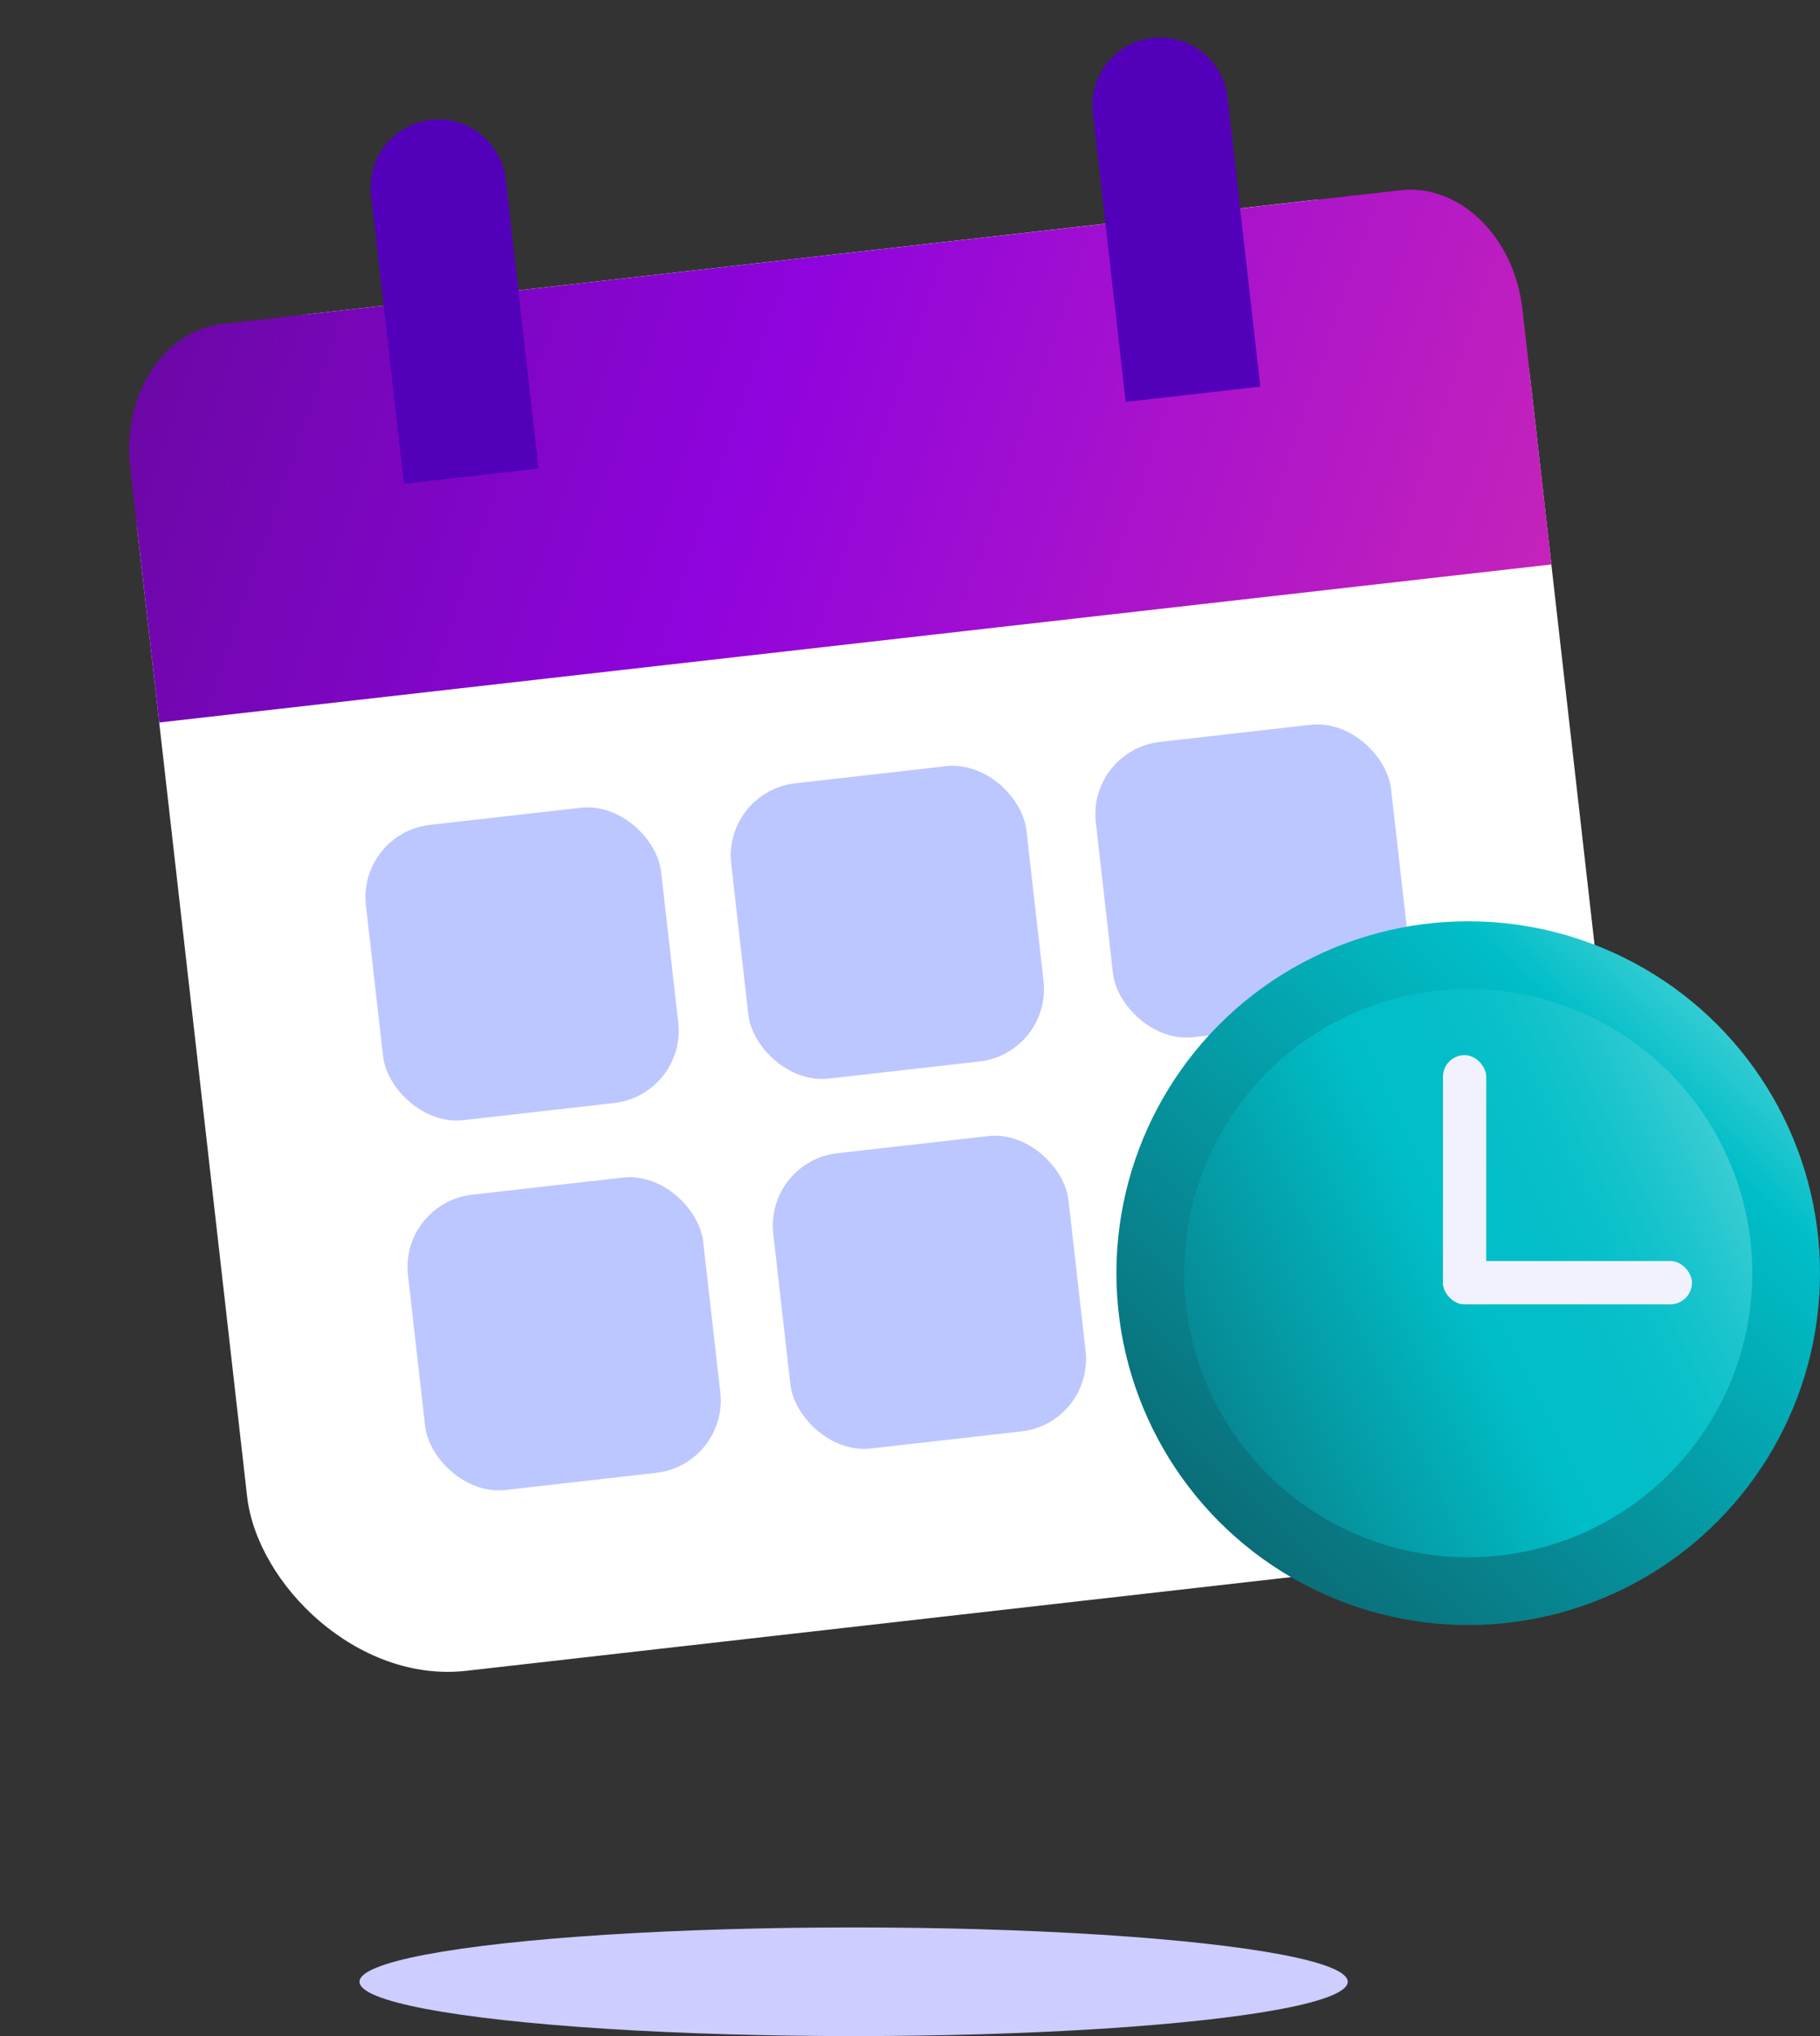
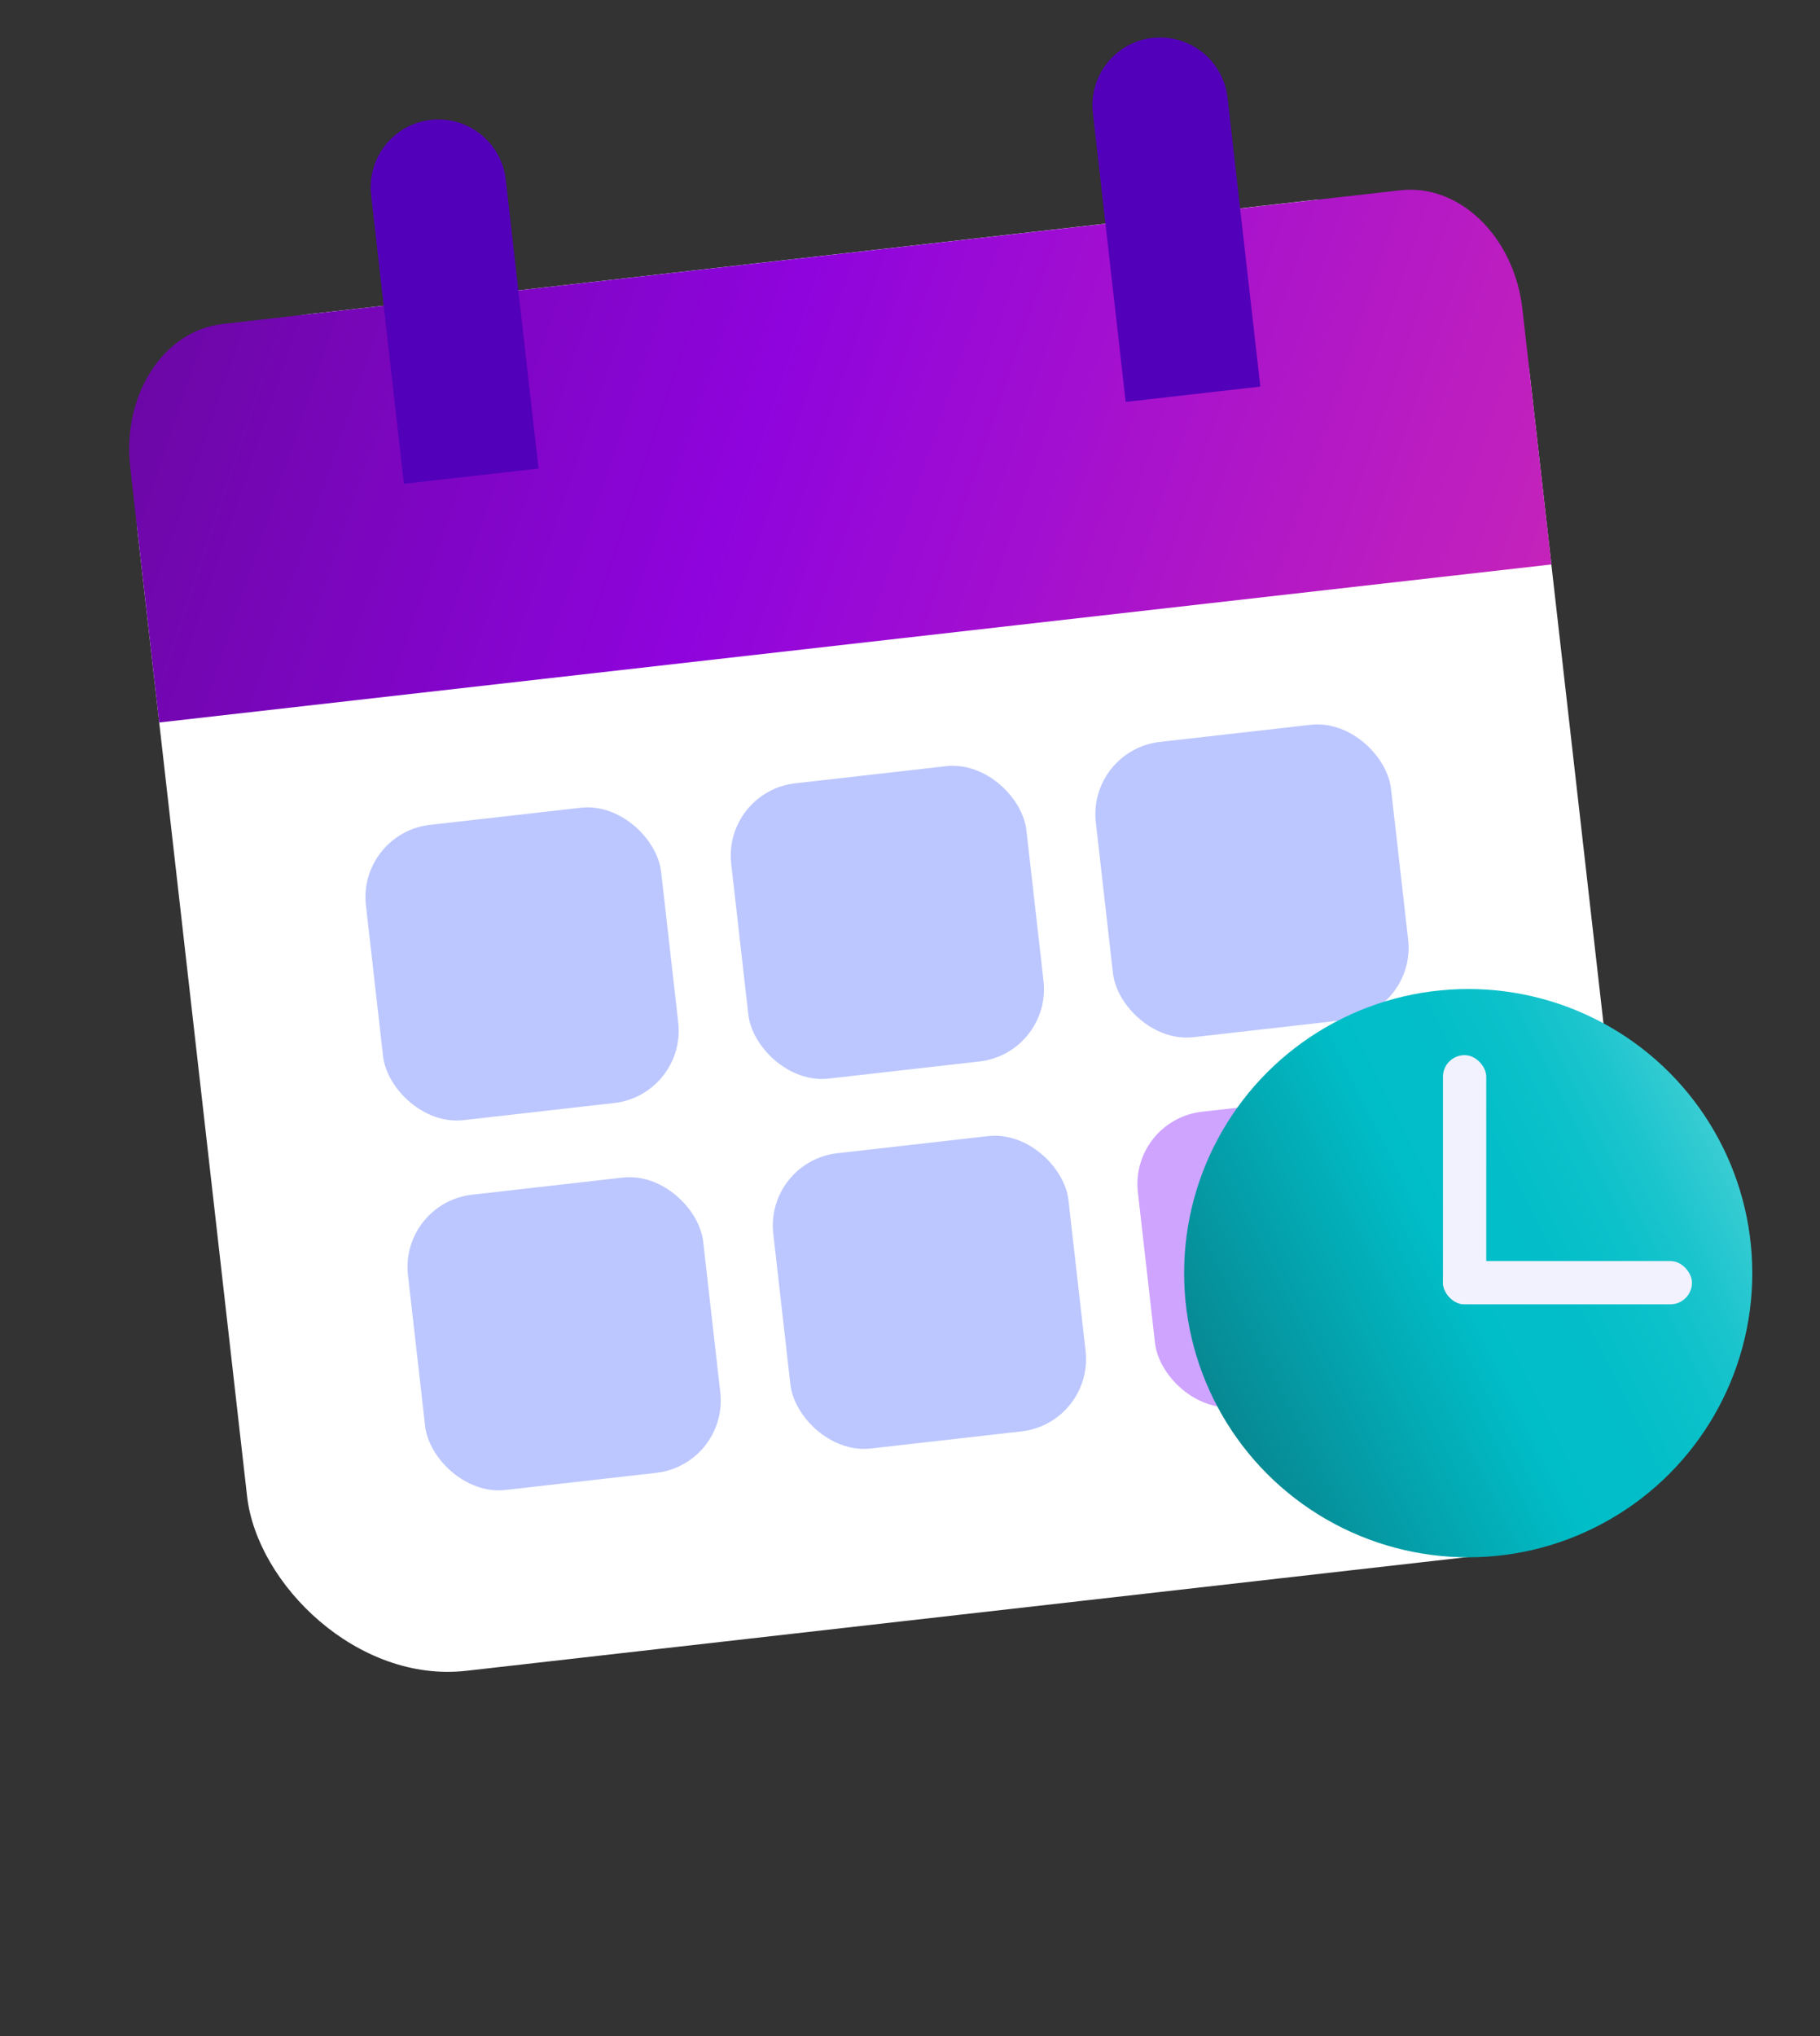
<svg xmlns="http://www.w3.org/2000/svg" id="Layer_1" data-name="Layer 1" viewBox="0 0 184.64 206.51">
  <rect x="0" y="0" width="184.64" height="206.51" fill="#333333" stroke="none" />
  <defs>
    <style>
      .cls-1 {
        fill: url(#linear-gradient);
      }

      .cls-1, .cls-2, .cls-3, .cls-4, .cls-5, .cls-6, .cls-7, .cls-8, .cls-9 {
        stroke-width: 0px;
      }

      .cls-2 {
        fill: url(#linear-gradient-2);
      }

      .cls-3 {
        fill: url(#linear-gradient-3);
      }

      .cls-4 {
        fill: #f2f2ff;
      }

      .cls-5 {
        fill: #5300ba;
      }

      .cls-6 {
        fill: #bcc7ff;
      }

      .cls-7 {
        fill: #cdcdff;
      }

      .cls-8 {
        fill: #cea4ff;
      }

      .cls-9 {
        fill: #fff;
      }
    </style>
    <linearGradient id="linear-gradient" x1="-721.95" y1="170.16" x2="-505.09" y2="272.01" gradientTransform="translate(663.22 -243.22) rotate(-6.48)" gradientUnits="userSpaceOnUse">
      <stop offset="0" stop-color="#4b0a74" />
      <stop offset=".49" stop-color="#8f04dd" />
      <stop offset="1" stop-color="#e032a8" />
    </linearGradient>
    <linearGradient id="linear-gradient-2" x1="96.08" y1="29.86" x2="224.39" y2="167.73" gradientTransform="translate(0 215.8) scale(1 -1)" gradientUnits="userSpaceOnUse">
      <stop offset=".04" stop-color="#10414c" />
      <stop offset=".55" stop-color="#00bec8" />
      <stop offset=".75" stop-color="#c7f1f1" />
    </linearGradient>
    <linearGradient id="linear-gradient-3" x1="89.85" y1="57.37" x2="225.35" y2="124.55" gradientTransform="translate(0 215.8) scale(1 -1)" gradientUnits="userSpaceOnUse">
      <stop offset="0" stop-color="#10414c" />
      <stop offset=".43" stop-color="#00bec8" />
      <stop offset=".49" stop-color="#03bec8" />
      <stop offset=".54" stop-color="#0cc1ca" />
      <stop offset=".58" stop-color="#1dc5ce" />
      <stop offset=".62" stop-color="#35cbd2" />
      <stop offset=".66" stop-color="#53d3d9" />
      <stop offset=".69" stop-color="#78dce0" />
      <stop offset=".73" stop-color="#a3e7e9" />
      <stop offset=".75" stop-color="#c7f1f1" />
    </linearGradient>
  </defs>
  <rect class="cls-9" x="19.06" y="25.64" width="142.14" height="138.52" rx="20.1" ry="20.1" transform="translate(-10.13 10.77) rotate(-6.48)" />
  <path class="cls-1" d="m157.39,57.25l-2.94-25.9c-.83-7.34-6.38-12.73-12.39-12.05l-119.47,13.56c-6.01.68-10.21,7.18-9.38,14.52l2.94,25.9,141.24-16.03Z" />
  <rect class="cls-6" x="37.89" y="82.7" width="30.14" height="30.14" rx="7.38" ry="7.38" transform="translate(-10.69 6.6) rotate(-6.48)" />
  <rect class="cls-6" x="42.15" y="120.21" width="30.14" height="30.14" rx="7.38" ry="7.38" transform="translate(-14.89 7.32) rotate(-6.48)" />
  <rect class="cls-6" x="74.95" y="78.49" width="30.14" height="30.14" rx="7.38" ry="7.38" transform="translate(-9.98 10.75) rotate(-6.48)" />
  <rect class="cls-6" x="79.21" y="116.01" width="30.14" height="30.14" rx="7.38" ry="7.38" transform="translate(-14.18 11.47) rotate(-6.48)" />
  <rect class="cls-6" x="111.94" y="74.3" width="30.14" height="30.14" rx="7.38" ry="7.38" transform="translate(-9.27 14.89) rotate(-6.48)" />
  <rect class="cls-8" x="116.2" y="111.81" width="30.14" height="30.14" rx="7.38" ry="7.38" transform="translate(-13.47 15.61) rotate(-6.48)" />
-   <path class="cls-5" d="m45.75,12.05h0c3.79,0,6.88,3.08,6.88,6.88v29.49h-13.75v-29.49c0-3.79,3.08-6.88,6.88-6.88Z" transform="translate(-3.12 5.35) rotate(-6.48)" />
+   <path class="cls-5" d="m45.75,12.05h0c3.79,0,6.88,3.08,6.88,6.88v29.49h-13.75v-29.49c0-3.79,3.08-6.88,6.88-6.88" transform="translate(-3.12 5.35) rotate(-6.48)" />
  <path class="cls-5" d="m118.97,3.74h0c3.79,0,6.88,3.08,6.88,6.88v29.49h-13.75V10.61c0-3.79,3.08-6.88,6.88-6.88Z" transform="translate(-1.71 13.56) rotate(-6.48)" />
  <g id="Layer_100" data-name="Layer 100">
-     <circle class="cls-2" cx="148.95" cy="129.13" r="35.69" />
    <circle class="cls-3" cx="148.95" cy="129.13" r="28.82" />
    <rect class="cls-4" x="146.39" y="107.02" width="4.39" height="25.26" rx="2.19" ry="2.19" />
    <rect class="cls-4" x="146.39" y="127.9" width="25.26" height="4.39" rx="2.19" ry="2.19" />
  </g>
-   <ellipse class="cls-7" cx="86.6" cy="201" rx="50.13" ry="5.51" />
</svg>